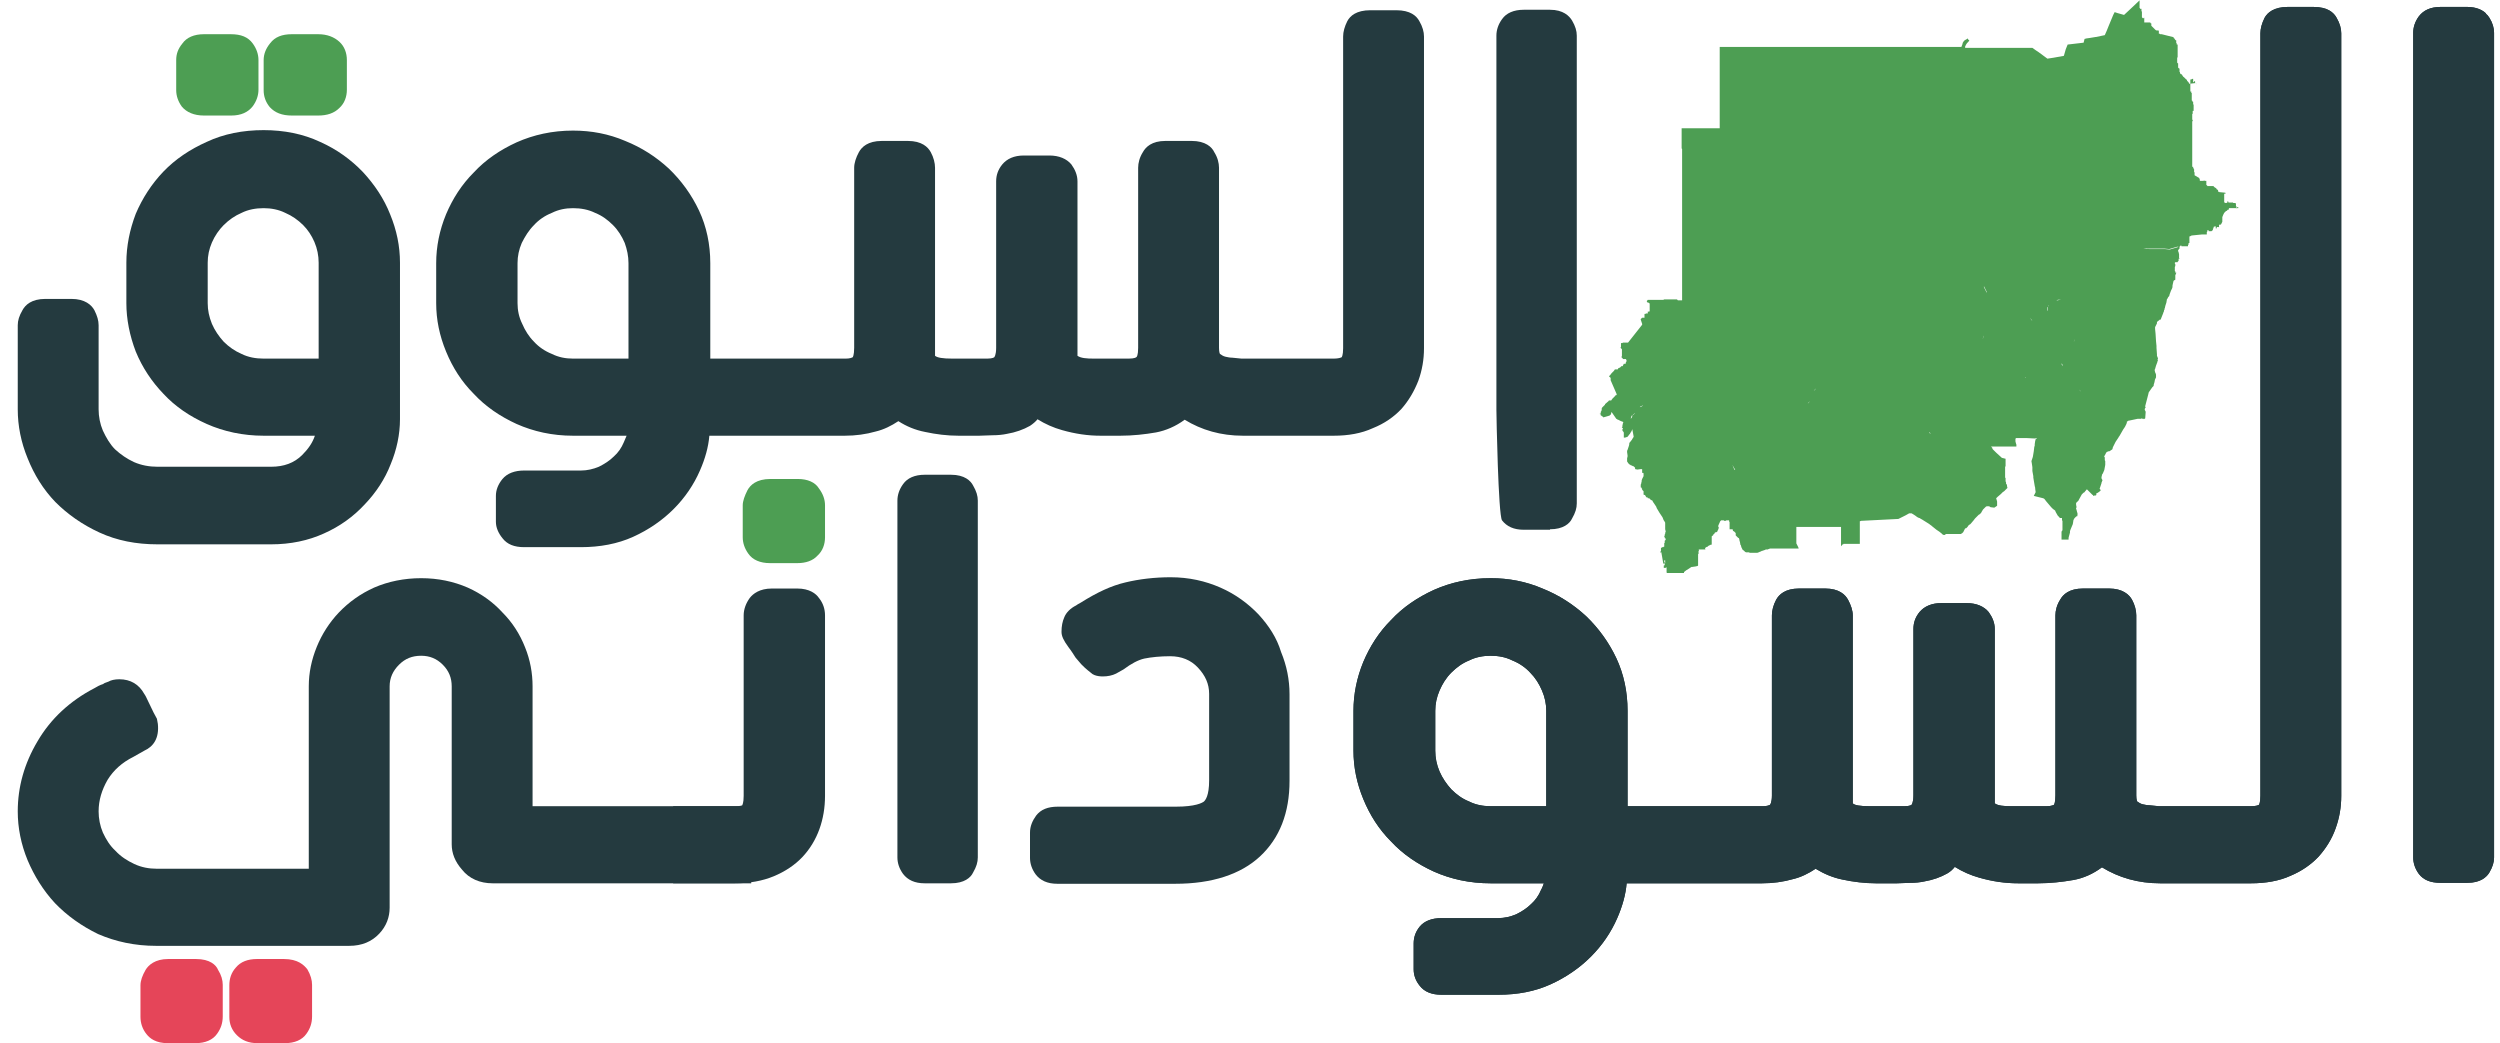
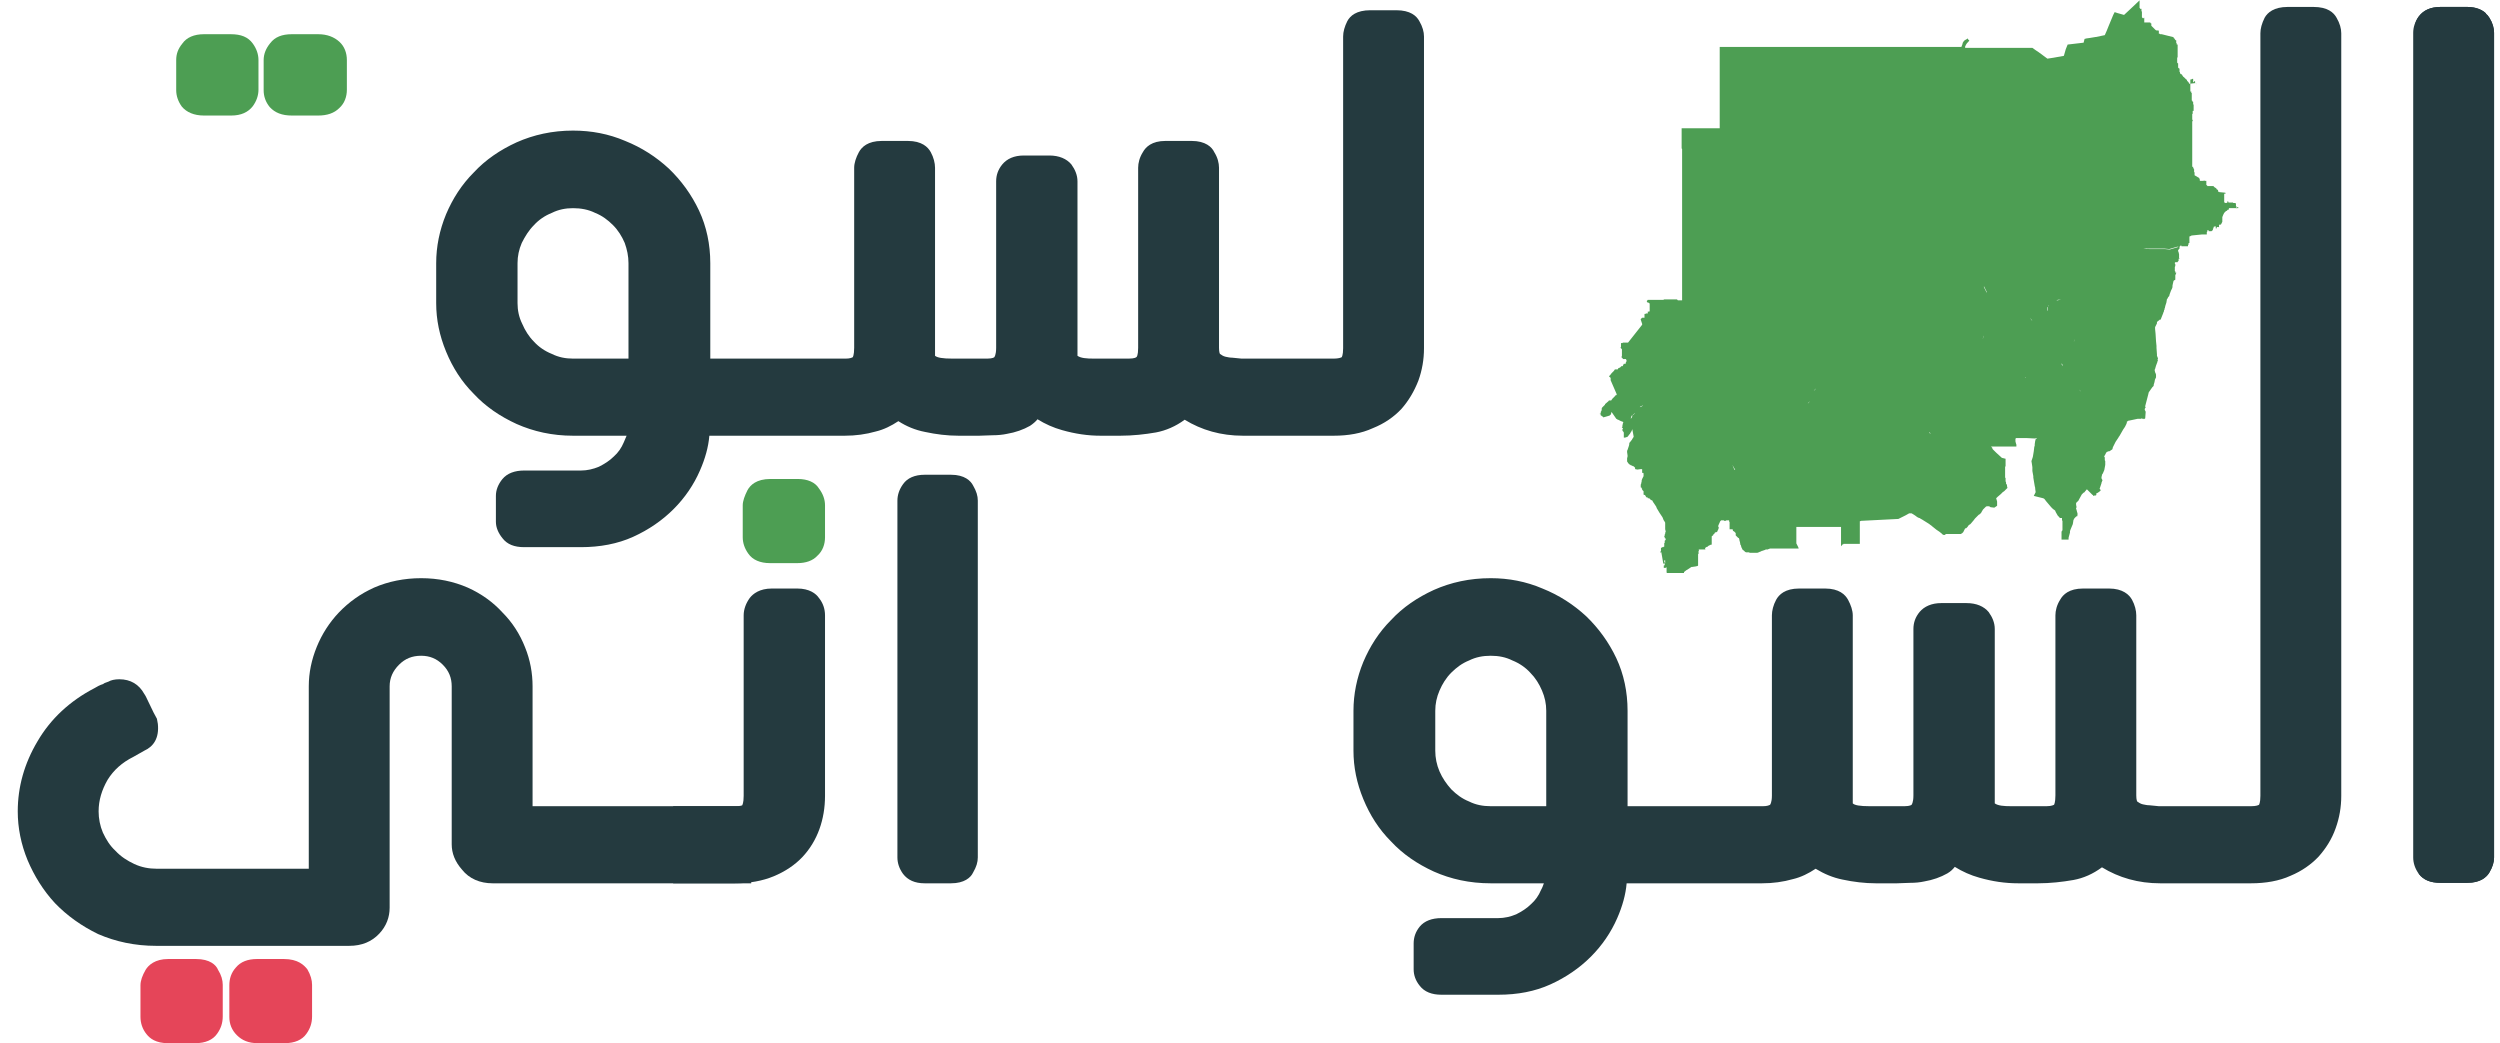
<svg xmlns="http://www.w3.org/2000/svg" width="139" height="58" viewBox="0 0 139 58" fill="none">
-   <path d="M21.691 11.914C21.351 11.051 20.828 10.267 20.174 9.561C19.521 8.882 18.737 8.307 17.796 7.888C16.855 7.444 15.783 7.235 14.659 7.235C13.509 7.235 12.437 7.444 11.496 7.888C10.555 8.307 9.744 8.856 9.091 9.535C8.437 10.215 7.914 11.025 7.548 11.888C7.209 12.777 7.026 13.692 7.026 14.607V16.855C7.026 17.743 7.209 18.658 7.548 19.547C7.914 20.436 8.437 21.22 9.091 21.9C9.744 22.605 10.555 23.154 11.496 23.573C12.437 23.991 13.509 24.226 14.659 24.226H17.508C17.377 24.618 17.142 24.958 16.802 25.298C16.358 25.742 15.783 25.951 15.077 25.951H8.751C8.307 25.951 7.862 25.873 7.444 25.69C7.052 25.507 6.712 25.272 6.398 24.984C6.111 24.697 5.902 24.331 5.719 23.939C5.562 23.573 5.483 23.154 5.483 22.762V18.083C5.483 17.822 5.405 17.56 5.248 17.247C5.091 16.959 4.725 16.619 3.967 16.619H2.529C1.745 16.619 1.405 16.959 1.249 17.247C1.066 17.56 0.987 17.822 0.987 18.083V22.762C0.987 23.677 1.17 24.592 1.536 25.481C1.902 26.396 2.399 27.206 3.078 27.912C3.758 28.592 4.568 29.167 5.536 29.611C6.503 30.056 7.575 30.265 8.751 30.265H15.077C16.149 30.265 17.142 30.056 18.005 29.663C18.893 29.271 19.652 28.722 20.279 28.043C20.906 27.389 21.403 26.631 21.717 25.821C22.057 25.011 22.239 24.148 22.239 23.311V14.607C22.239 13.692 22.057 12.803 21.691 11.914ZM17.717 19.939H14.659C14.214 19.939 13.796 19.861 13.43 19.678C13.064 19.521 12.724 19.286 12.437 18.998C12.175 18.711 11.94 18.371 11.783 18.005C11.626 17.613 11.548 17.247 11.548 16.855V14.607C11.548 14.214 11.626 13.848 11.783 13.482C11.94 13.117 12.175 12.777 12.437 12.515C12.724 12.228 13.064 11.992 13.43 11.836C13.796 11.653 14.214 11.574 14.659 11.574C15.077 11.574 15.495 11.653 15.861 11.836C16.227 11.992 16.567 12.228 16.855 12.515C17.116 12.777 17.325 13.09 17.482 13.456C17.639 13.822 17.717 14.214 17.717 14.607V19.939Z" fill="#243A3F" />
  <path d="M11.339 6.424H12.855C13.404 6.424 13.796 6.241 14.058 5.902C14.267 5.614 14.371 5.3 14.371 4.987V3.34C14.371 3.026 14.267 2.712 14.058 2.425C13.796 2.059 13.404 1.902 12.829 1.902H11.339C10.79 1.902 10.372 2.085 10.136 2.425C9.901 2.712 9.797 3 9.797 3.34V5.013C9.797 5.327 9.901 5.64 10.11 5.928C10.372 6.241 10.79 6.424 11.339 6.424Z" fill="#4D9E53" />
  <path d="M16.227 6.424H17.691C18.188 6.424 18.58 6.294 18.867 6.006C19.155 5.745 19.286 5.379 19.286 4.987V3.34C19.286 2.948 19.155 2.582 18.867 2.32C18.58 2.059 18.188 1.902 17.691 1.902H16.227C15.678 1.902 15.286 2.059 15.025 2.399C14.789 2.686 14.659 3 14.659 3.34V5.013C14.659 5.353 14.763 5.666 14.998 5.954C15.286 6.268 15.678 6.424 16.227 6.424Z" fill="#4D9E53" />
  <path d="M78.913 1.17C78.756 0.883 78.416 0.569 77.632 0.569H76.194C75.41 0.569 75.07 0.883 74.913 1.17C74.756 1.484 74.678 1.771 74.678 2.033V19.364C74.678 19.756 74.599 19.861 74.599 19.861C74.547 19.887 74.416 19.939 74.155 19.939H69.031L68.509 19.887C68.378 19.887 68.273 19.861 68.143 19.835C68.012 19.808 67.907 19.73 67.829 19.678C67.829 19.678 67.777 19.599 67.777 19.338V9.326C67.777 9.065 67.698 8.751 67.515 8.463C67.385 8.176 67.019 7.836 66.26 7.836H64.797C64.038 7.836 63.699 8.176 63.542 8.463C63.359 8.751 63.281 9.065 63.281 9.326V19.338C63.281 19.756 63.202 19.861 63.176 19.861C63.176 19.861 63.097 19.939 62.758 19.939H60.823C60.405 19.939 60.091 19.913 59.908 19.782V10.084C59.908 9.744 59.778 9.431 59.569 9.143C59.307 8.829 58.889 8.646 58.34 8.646H56.928C56.379 8.646 55.987 8.829 55.726 9.143C55.49 9.431 55.386 9.744 55.386 10.084V19.338C55.386 19.756 55.281 19.861 55.281 19.861C55.281 19.861 55.203 19.939 54.889 19.939H52.955C52.406 19.939 52.118 19.887 51.988 19.782V9.326C51.988 9.065 51.909 8.751 51.752 8.463C51.596 8.176 51.256 7.836 50.471 7.836H49.034C48.25 7.836 47.91 8.176 47.753 8.463C47.596 8.751 47.492 9.065 47.492 9.326V19.338C47.492 19.756 47.413 19.861 47.413 19.861C47.361 19.887 47.256 19.939 47.021 19.939H39.492V14.633C39.492 13.587 39.283 12.594 38.865 11.705C38.447 10.816 37.872 10.032 37.192 9.378C36.486 8.725 35.676 8.202 34.761 7.836C33.846 7.444 32.879 7.261 31.859 7.261C30.709 7.261 29.664 7.496 28.723 7.914C27.808 8.333 26.997 8.882 26.344 9.587C25.664 10.267 25.167 11.051 24.801 11.914C24.435 12.803 24.252 13.718 24.252 14.633V16.855C24.252 17.77 24.435 18.658 24.801 19.547C25.167 20.436 25.664 21.22 26.344 21.9C26.997 22.605 27.808 23.154 28.723 23.573C29.664 23.991 30.709 24.226 31.859 24.226H34.839C34.787 24.357 34.735 24.462 34.683 24.592C34.552 24.906 34.369 25.167 34.134 25.376C33.898 25.612 33.611 25.795 33.297 25.951C32.983 26.082 32.644 26.161 32.304 26.161H29.141C28.618 26.161 28.2 26.317 27.938 26.631C27.703 26.919 27.572 27.232 27.572 27.572V29.01C27.572 29.324 27.703 29.637 27.938 29.925C28.2 30.265 28.592 30.422 29.141 30.422H32.304C33.349 30.422 34.343 30.239 35.205 29.846C36.068 29.454 36.826 28.932 37.453 28.304C38.081 27.677 38.578 26.945 38.917 26.161C39.205 25.507 39.388 24.854 39.44 24.226H46.969C47.57 24.226 48.145 24.148 48.694 23.991C49.138 23.886 49.557 23.677 49.949 23.416C50.393 23.703 50.89 23.913 51.439 24.017C52.04 24.148 52.667 24.226 53.295 24.226H54.445C54.68 24.226 54.942 24.2 55.203 24.2C55.464 24.2 55.752 24.174 55.987 24.122C56.458 24.043 56.902 23.886 57.268 23.677C57.425 23.573 57.582 23.442 57.686 23.311C58.105 23.573 58.575 23.782 59.046 23.913C59.778 24.122 60.483 24.226 61.189 24.226H62.287C62.993 24.226 63.673 24.148 64.274 24.043C64.823 23.939 65.372 23.703 65.868 23.337C66.809 23.913 67.881 24.226 69.11 24.226H74.155C74.965 24.226 75.697 24.096 76.325 23.808C76.978 23.547 77.501 23.181 77.919 22.736C78.311 22.292 78.625 21.769 78.86 21.168C79.069 20.593 79.174 19.991 79.174 19.364V2.033C79.174 1.771 79.096 1.484 78.913 1.17ZM34.944 19.939H31.859C31.441 19.939 31.049 19.861 30.683 19.678C30.291 19.521 29.951 19.286 29.69 18.998C29.402 18.711 29.193 18.371 29.036 18.005C28.853 17.639 28.775 17.247 28.775 16.855V14.633C28.775 14.241 28.853 13.874 29.01 13.509C29.193 13.143 29.402 12.803 29.69 12.515C29.951 12.228 30.291 11.992 30.683 11.836C31.049 11.653 31.441 11.574 31.859 11.574C32.304 11.574 32.722 11.653 33.088 11.836C33.48 11.992 33.794 12.228 34.081 12.515C34.369 12.803 34.578 13.143 34.735 13.509C34.866 13.874 34.944 14.241 34.944 14.633V19.939Z" fill="#243A3F" />
-   <path d="M86.18 29.428C86.911 29.428 87.277 29.115 87.408 28.827C87.591 28.513 87.669 28.252 87.669 27.991V1.981C87.669 1.719 87.591 1.458 87.408 1.144C87.251 0.883 86.911 0.543 86.18 0.543H84.716C84.167 0.543 83.748 0.726 83.513 1.066C83.304 1.353 83.2 1.667 83.2 1.981V22.788C83.2 23.102 83.304 28.644 83.513 28.932C83.775 29.271 84.167 29.454 84.716 29.454H86.18V29.428Z" fill="#243A3F" />
  <path d="M15.783 53.321H14.293C13.77 53.321 13.378 53.478 13.117 53.791C12.855 54.079 12.751 54.419 12.751 54.785V56.536C12.751 56.928 12.881 57.268 13.169 57.556C13.456 57.843 13.822 58 14.319 58H15.835C16.384 58 16.802 57.817 17.038 57.477C17.247 57.19 17.351 56.876 17.351 56.51V54.759C17.351 54.497 17.273 54.21 17.09 53.896C16.907 53.661 16.567 53.321 15.783 53.321Z" fill="#E54559" />
  <path d="M10.895 53.321H9.352C8.62 53.321 8.254 53.661 8.097 53.922C7.915 54.236 7.81 54.523 7.81 54.785V56.536C7.81 56.876 7.915 57.216 8.15 57.503C8.333 57.739 8.673 58 9.326 58H10.868C11.417 58 11.836 57.817 12.071 57.477C12.28 57.19 12.385 56.876 12.385 56.51V54.759C12.385 54.497 12.306 54.21 12.123 53.922C12.019 53.661 11.679 53.321 10.895 53.321Z" fill="#E54559" />
  <path d="M29.611 44.825H41.767V49.112H27.389C26.683 49.112 26.082 48.851 25.69 48.354C25.298 47.91 25.115 47.439 25.115 46.943V38.159C25.115 37.689 24.958 37.297 24.618 36.957C24.279 36.617 23.886 36.46 23.416 36.46C22.919 36.46 22.527 36.617 22.187 36.957C21.847 37.297 21.664 37.689 21.664 38.159V50.471C21.664 50.994 21.482 51.491 21.089 51.909C20.671 52.354 20.122 52.589 19.416 52.589H8.673C7.496 52.589 6.424 52.354 5.457 51.935C4.542 51.491 3.732 50.916 3.052 50.21C2.399 49.504 1.902 48.694 1.536 47.831C1.17 46.943 0.987 46.028 0.987 45.113C0.987 43.753 1.353 42.446 2.085 41.218C2.817 39.963 3.889 38.97 5.248 38.264C5.379 38.185 5.562 38.081 5.745 38.029C5.745 38.002 5.875 37.95 6.032 37.898C6.163 37.819 6.372 37.767 6.634 37.767C7.261 37.767 7.731 38.055 8.019 38.578C8.019 38.578 8.097 38.682 8.176 38.865L8.542 39.623L8.725 39.963L8.777 40.251C8.856 41.035 8.542 41.505 8.019 41.74L7.418 42.08C6.79 42.394 6.32 42.812 5.98 43.361C5.666 43.91 5.483 44.485 5.483 45.113C5.483 45.505 5.562 45.923 5.719 46.289C5.902 46.681 6.111 47.021 6.424 47.309C6.712 47.622 7.078 47.857 7.47 48.04C7.862 48.223 8.28 48.302 8.725 48.302H17.168V38.159C17.168 37.401 17.325 36.669 17.613 35.963C17.9 35.258 18.318 34.604 18.841 34.055C19.39 33.48 20.044 33.01 20.802 32.67C21.586 32.33 22.475 32.147 23.416 32.147C24.357 32.147 25.22 32.33 26.004 32.67C26.762 33.01 27.415 33.48 27.938 34.055C28.487 34.604 28.905 35.258 29.193 35.989C29.48 36.695 29.611 37.427 29.611 38.159V44.825Z" fill="#243A3F" />
  <path d="M45.871 34.212V44.25C45.871 44.904 45.766 45.531 45.557 46.106C45.348 46.681 45.034 47.204 44.616 47.648C44.198 48.093 43.649 48.459 43.021 48.72C42.394 48.981 41.662 49.112 40.852 49.112H37.427V44.825H40.904C41.191 44.825 41.27 44.773 41.27 44.773C41.27 44.747 41.348 44.668 41.348 44.25V34.212C41.348 33.872 41.479 33.532 41.688 33.245C41.871 33.01 42.237 32.722 42.917 32.722H44.328C45.008 32.722 45.374 33.01 45.531 33.245C45.766 33.532 45.871 33.872 45.871 34.212Z" fill="#243A3F" />
  <path d="M44.355 26.631H42.839C42.054 26.631 41.715 26.971 41.558 27.259C41.401 27.572 41.296 27.86 41.296 28.095V29.873C41.296 30.186 41.401 30.5 41.61 30.788C41.845 31.127 42.264 31.31 42.812 31.31H44.329C44.799 31.31 45.191 31.18 45.453 30.892C45.74 30.631 45.871 30.265 45.871 29.873V28.095C45.871 27.781 45.766 27.468 45.531 27.154C45.322 26.814 44.904 26.631 44.355 26.631Z" fill="#4D9E53" />
  <path d="M52.876 26.396H51.412C50.863 26.396 50.445 26.579 50.21 26.919C50.001 27.206 49.896 27.52 49.896 27.834V47.674C49.896 47.988 50.001 48.302 50.21 48.589C50.471 48.929 50.863 49.112 51.412 49.112H52.876C53.608 49.112 53.974 48.798 54.105 48.511C54.288 48.197 54.366 47.936 54.366 47.674V27.834C54.366 27.572 54.288 27.311 54.105 26.997C53.974 26.736 53.634 26.396 52.876 26.396Z" fill="#243A3F" />
-   <path d="M69.972 34.16C69.397 33.559 68.692 33.036 67.855 32.67C67.019 32.304 66.104 32.095 65.084 32.095C64.195 32.095 63.333 32.199 62.575 32.382C61.79 32.565 61.006 32.931 60.091 33.506C59.987 33.559 59.856 33.637 59.83 33.663C59.516 33.82 59.281 34.055 59.176 34.316C59.072 34.552 59.02 34.813 59.02 35.127C59.02 35.362 59.124 35.597 59.412 35.989C59.595 36.225 59.699 36.408 59.804 36.565L60.117 36.931C60.248 37.061 60.379 37.192 60.483 37.27L60.745 37.48L60.849 37.532C60.98 37.584 61.137 37.61 61.32 37.61C61.581 37.61 61.843 37.558 62.052 37.453L62.47 37.218C62.888 36.904 63.28 36.695 63.62 36.617C64.012 36.538 64.509 36.486 65.058 36.486C65.685 36.486 66.208 36.695 66.6 37.114C67.019 37.558 67.228 38.029 67.228 38.578V43.387C67.228 44.25 67.019 44.485 66.94 44.564C66.835 44.642 66.47 44.851 65.372 44.851H58.81C58.261 44.851 57.869 45.008 57.608 45.348C57.399 45.635 57.268 45.949 57.268 46.289V47.701C57.268 48.014 57.373 48.328 57.582 48.615C57.843 48.955 58.235 49.138 58.784 49.138H65.346C67.385 49.138 68.979 48.615 70.051 47.622C71.149 46.603 71.698 45.191 71.698 43.413V38.604C71.698 37.793 71.541 37.009 71.227 36.251C70.992 35.467 70.547 34.787 69.972 34.16Z" fill="#243A3F" />
-   <path d="M129.913 0.987C129.756 0.7 129.416 0.386 128.632 0.386H127.194C126.436 0.386 126.07 0.7 125.914 0.987C125.757 1.301 125.678 1.588 125.678 1.85V44.25C125.678 44.642 125.6 44.747 125.6 44.747C125.548 44.773 125.443 44.825 125.155 44.825H120.032L119.509 44.773C119.378 44.773 119.274 44.747 119.143 44.721C119.012 44.694 118.908 44.616 118.829 44.564C118.829 44.564 118.777 44.485 118.777 44.224V34.212C118.777 33.951 118.699 33.637 118.542 33.349C118.385 33.062 118.019 32.722 117.261 32.722H115.823C115.039 32.722 114.699 33.062 114.542 33.349C114.359 33.637 114.281 33.951 114.281 34.212V44.224C114.281 44.642 114.203 44.747 114.203 44.747C114.176 44.747 114.098 44.825 113.784 44.825H111.824C111.405 44.825 111.092 44.799 110.909 44.668V34.97C110.909 34.63 110.778 34.317 110.569 34.029C110.308 33.715 109.889 33.532 109.34 33.532H107.929C107.406 33.532 106.988 33.715 106.726 34.029C106.491 34.317 106.386 34.63 106.386 34.97V44.224C106.386 44.642 106.282 44.747 106.282 44.747C106.282 44.747 106.203 44.825 105.89 44.825H103.955C103.406 44.825 103.119 44.773 103.014 44.668V34.212C103.014 33.951 102.91 33.637 102.753 33.349C102.596 33.062 102.256 32.722 101.472 32.722H100.034C99.25 32.722 98.91 33.062 98.753 33.349C98.597 33.637 98.518 33.951 98.518 34.212V44.224C98.518 44.642 98.414 44.747 98.414 44.747C98.361 44.773 98.257 44.825 98.021 44.825H90.493V39.519C90.493 38.473 90.284 37.48 89.866 36.591C89.447 35.702 88.872 34.918 88.193 34.264C87.487 33.611 86.676 33.088 85.761 32.722C84.847 32.33 83.879 32.147 82.886 32.147C81.71 32.147 80.664 32.382 79.723 32.8C78.808 33.219 77.998 33.768 77.344 34.473C76.665 35.153 76.168 35.937 75.802 36.8C75.436 37.689 75.253 38.604 75.253 39.519V41.74C75.253 42.655 75.436 43.544 75.802 44.433C76.168 45.322 76.665 46.106 77.344 46.786C77.998 47.492 78.808 48.04 79.723 48.459C80.664 48.877 81.71 49.112 82.886 49.112H85.84C85.788 49.243 85.761 49.347 85.683 49.478C85.552 49.792 85.369 50.053 85.134 50.262C84.899 50.498 84.611 50.681 84.298 50.837C83.984 50.968 83.644 51.047 83.304 51.047H80.141C79.618 51.047 79.2 51.203 78.939 51.517C78.704 51.805 78.599 52.118 78.599 52.458V53.896C78.599 54.21 78.704 54.523 78.939 54.811C79.2 55.151 79.618 55.307 80.141 55.307H83.304C84.376 55.307 85.343 55.124 86.206 54.732C87.069 54.34 87.827 53.818 88.454 53.19C89.081 52.563 89.578 51.831 89.918 51.047C90.205 50.393 90.388 49.739 90.441 49.112H97.969C98.57 49.112 99.145 49.034 99.694 48.877C100.139 48.772 100.557 48.563 100.949 48.302C101.42 48.589 101.916 48.798 102.439 48.903C103.04 49.034 103.694 49.112 104.295 49.112H105.472C105.707 49.112 105.942 49.086 106.203 49.086C106.491 49.086 106.752 49.06 106.988 49.008C107.458 48.929 107.903 48.772 108.269 48.563C108.452 48.459 108.582 48.328 108.687 48.197C109.105 48.459 109.576 48.668 110.046 48.798C110.778 49.008 111.484 49.112 112.216 49.112H113.314C113.993 49.112 114.673 49.034 115.274 48.929C115.849 48.825 116.372 48.589 116.869 48.223C117.81 48.798 118.882 49.112 120.11 49.112H125.155C125.966 49.112 126.724 48.981 127.351 48.694C127.979 48.432 128.501 48.066 128.92 47.622C129.312 47.178 129.652 46.655 129.861 46.054C130.07 45.479 130.174 44.877 130.174 44.25V1.85C130.174 1.588 130.096 1.301 129.913 0.987ZM85.971 44.825H82.886C82.442 44.825 82.049 44.747 81.683 44.564C81.291 44.407 80.978 44.172 80.69 43.884C80.429 43.596 80.194 43.257 80.037 42.891C79.88 42.525 79.801 42.133 79.801 41.74V39.519C79.801 39.126 79.88 38.761 80.037 38.395C80.194 38.029 80.403 37.689 80.69 37.401C80.978 37.114 81.291 36.878 81.683 36.721C82.049 36.538 82.442 36.46 82.886 36.46C83.33 36.46 83.722 36.538 84.088 36.721C84.481 36.878 84.82 37.114 85.082 37.401C85.369 37.689 85.579 38.029 85.735 38.395C85.892 38.761 85.971 39.126 85.971 39.519V44.825Z" fill="#243A3F" />
  <path d="M129.913 0.987C129.756 0.7 129.416 0.386 128.632 0.386H127.194C126.436 0.386 126.07 0.7 125.914 0.987C125.757 1.301 125.678 1.588 125.678 1.85V44.25C125.678 44.642 125.6 44.747 125.6 44.747C125.548 44.773 125.443 44.825 125.155 44.825H120.032L119.509 44.773C119.378 44.773 119.274 44.747 119.143 44.721C119.012 44.694 118.908 44.616 118.829 44.564C118.829 44.564 118.777 44.485 118.777 44.224V34.212C118.777 33.951 118.699 33.637 118.542 33.349C118.385 33.062 118.019 32.722 117.261 32.722H115.823C115.039 32.722 114.699 33.062 114.542 33.349C114.359 33.637 114.281 33.951 114.281 34.212V44.224C114.281 44.642 114.203 44.747 114.203 44.747C114.176 44.747 114.098 44.825 113.784 44.825H111.824C111.405 44.825 111.092 44.799 110.909 44.668V34.97C110.909 34.63 110.778 34.317 110.569 34.029C110.308 33.715 109.889 33.532 109.34 33.532H107.929C107.406 33.532 106.988 33.715 106.726 34.029C106.491 34.317 106.386 34.63 106.386 34.97V44.224C106.386 44.642 106.282 44.747 106.282 44.747C106.282 44.747 106.203 44.825 105.89 44.825H103.955C103.406 44.825 103.119 44.773 103.014 44.668V34.212C103.014 33.951 102.91 33.637 102.753 33.349C102.596 33.062 102.256 32.722 101.472 32.722H100.034C99.25 32.722 98.91 33.062 98.753 33.349C98.597 33.637 98.518 33.951 98.518 34.212V44.224C98.518 44.642 98.414 44.747 98.414 44.747C98.361 44.773 98.257 44.825 98.021 44.825H90.493V39.519C90.493 38.473 90.284 37.48 89.866 36.591C89.447 35.702 88.872 34.918 88.193 34.264C87.487 33.611 86.676 33.088 85.761 32.722C84.847 32.33 83.879 32.147 82.886 32.147C81.71 32.147 80.664 32.382 79.723 32.8C78.808 33.219 77.998 33.768 77.344 34.473C76.665 35.153 76.168 35.937 75.802 36.8C75.436 37.689 75.253 38.604 75.253 39.519V41.74C75.253 42.655 75.436 43.544 75.802 44.433C76.168 45.322 76.665 46.106 77.344 46.786C77.998 47.492 78.808 48.04 79.723 48.459C80.664 48.877 81.71 49.112 82.886 49.112H85.84C85.788 49.243 85.761 49.347 85.683 49.478C85.552 49.792 85.369 50.053 85.134 50.262C84.899 50.498 84.611 50.681 84.298 50.837C83.984 50.968 83.644 51.047 83.304 51.047H80.141C79.618 51.047 79.2 51.203 78.939 51.517C78.704 51.805 78.599 52.118 78.599 52.458V53.896C78.599 54.21 78.704 54.523 78.939 54.811C79.2 55.151 79.618 55.307 80.141 55.307H83.304C84.376 55.307 85.343 55.124 86.206 54.732C87.069 54.34 87.827 53.818 88.454 53.19C89.081 52.563 89.578 51.831 89.918 51.047C90.205 50.393 90.388 49.739 90.441 49.112H97.969C98.57 49.112 99.145 49.034 99.694 48.877C100.139 48.772 100.557 48.563 100.949 48.302C101.42 48.589 101.916 48.798 102.439 48.903C103.04 49.034 103.694 49.112 104.295 49.112H105.472C105.707 49.112 105.942 49.086 106.203 49.086C106.491 49.086 106.752 49.06 106.988 49.008C107.458 48.929 107.903 48.772 108.269 48.563C108.452 48.459 108.582 48.328 108.687 48.197C109.105 48.459 109.576 48.668 110.046 48.798C110.778 49.008 111.484 49.112 112.216 49.112H113.314C113.993 49.112 114.673 49.034 115.274 48.929C115.849 48.825 116.372 48.589 116.869 48.223C117.81 48.798 118.882 49.112 120.11 49.112H125.155C125.966 49.112 126.724 48.981 127.351 48.694C127.979 48.432 128.501 48.066 128.92 47.622C129.312 47.178 129.652 46.655 129.861 46.054C130.07 45.479 130.174 44.877 130.174 44.25V1.85C130.174 1.588 130.096 1.301 129.913 0.987ZM85.971 44.825H82.886C82.442 44.825 82.049 44.747 81.683 44.564C81.291 44.407 80.978 44.172 80.69 43.884C80.429 43.596 80.194 43.257 80.037 42.891C79.88 42.525 79.801 42.133 79.801 41.74V39.519C79.801 39.126 79.88 38.761 80.037 38.395C80.194 38.029 80.403 37.689 80.69 37.401C80.978 37.114 81.291 36.878 81.683 36.721C82.049 36.538 82.442 36.46 82.886 36.46C83.33 36.46 83.722 36.538 84.088 36.721C84.481 36.878 84.82 37.114 85.082 37.401C85.369 37.689 85.579 38.029 85.735 38.395C85.892 38.761 85.971 39.126 85.971 39.519V44.825Z" fill="#243A3F" />
  <path d="M138.67 1.824V47.674C138.67 47.936 138.592 48.197 138.409 48.511C138.252 48.772 137.912 49.086 137.18 49.086H135.69C135.141 49.086 134.749 48.929 134.488 48.589C134.278 48.302 134.174 47.988 134.174 47.674V1.824C134.174 1.51 134.278 1.196 134.488 0.909C134.749 0.569 135.141 0.386 135.69 0.386H137.18C137.703 0.386 138.043 0.569 138.226 0.752V0.778C138.304 0.83 138.356 0.909 138.409 0.987C138.592 1.275 138.67 1.562 138.67 1.824Z" fill="#243A3F" />
-   <path d="M138.67 1.824V47.674C138.67 47.936 138.592 48.197 138.409 48.511C138.252 48.772 137.912 49.086 137.18 49.086H135.69C135.141 49.086 134.749 48.929 134.488 48.589C134.278 48.302 134.174 47.988 134.174 47.674V1.824C134.174 1.51 134.278 1.196 134.488 0.909C134.749 0.569 135.141 0.386 135.69 0.386H137.18C137.703 0.386 138.043 0.569 138.226 0.752V0.778C138.304 0.83 138.356 0.909 138.409 0.987C138.592 1.275 138.67 1.562 138.67 1.824Z" fill="#243A3F" />
+   <path d="M138.67 1.824V47.674C138.67 47.936 138.592 48.197 138.409 48.511C138.252 48.772 137.912 49.086 137.18 49.086H135.69C135.141 49.086 134.749 48.929 134.488 48.589V1.824C134.174 1.51 134.278 1.196 134.488 0.909C134.749 0.569 135.141 0.386 135.69 0.386H137.18C137.703 0.386 138.043 0.569 138.226 0.752V0.778C138.304 0.83 138.356 0.909 138.409 0.987C138.592 1.275 138.67 1.562 138.67 1.824Z" fill="#243A3F" />
  <path d="M124.476 11.574H124.45V11.522H124.371V11.548V11.574L124.345 11.6V11.47H124.319V11.496V11.522V11.339V11.313H124.293V11.287H124.267H124.24H124.214H124.188H124.162V11.261H124.188H123.848H123.874H123.901V11.234V11.208H123.874H123.848H123.822V11.234H123.848V11.261H123.822L123.796 11.287H123.77H123.744H123.718V11.261H123.691H123.665V11.234V11.208V11.182V11.156V11.13V10.842V10.816V10.79L123.691 10.764H123.718H123.744V10.738L123.718 10.711H123.691L123.43 10.685H123.404L123.378 10.659H123.352H123.326V10.607V10.581L123.299 10.555L123.273 10.529H123.247V10.502L123.221 10.476L123.195 10.45L123.143 10.424L123.116 10.398L123.09 10.372L123.064 10.346H123.038H123.012H122.986H122.96H122.933H122.907H122.881H122.855H122.829H122.803H122.777H122.75H122.724V10.319L122.698 10.293H122.672V10.11V10.084V10.058H122.646H122.62H122.594H122.567V10.032H122.541L122.515 10.058H122.489H122.463H122.437H122.411H122.384H122.358H122.332L122.306 10.032V10.006V9.98V9.953L122.28 9.927V9.901L122.018 9.744V9.718V9.692V9.666V9.64V9.614V9.587L121.992 9.561V9.535V9.483V9.457V9.431V9.405H121.966V9.378V9.352L121.94 9.326V9.3V9.274H121.914H121.888V9.065V9.039V9.012V8.986V8.96V8.934V8.882V8.751V8.725V8.699V8.673V8.646V8.62V8.463V8.411V8.385V8.359V8.333V8.28V8.254V8.228V8.202V8.176V8.15V8.124V8.019V7.993V7.967V7.836V7.758V7.731V7.705V7.679V7.653V7.627V7.601V7.575V7.549V7.522V7.496V7.47V7.444V6.921V6.895V6.869V6.843V6.79V6.764V6.738H121.914V6.712V6.686V6.66H121.888V6.634V6.607V6.581V6.555V6.529V6.503V6.477V6.451V6.398V6.372V6.346L121.914 6.32V6.294V6.241V6.215V6.189V6.137V6.163H121.94H121.966V6.137V6.032V6.006V5.954V5.928V5.902V5.876V5.849V5.823L121.94 5.797V5.771V5.719V5.693V5.666L121.914 5.64H121.888V5.614V5.588H121.862V5.562V5.327V5.353V5.3V5.274V5.248V5.222V5.196V5.17H121.836V5.144V5.117V5.091H121.809H121.783V4.516V4.49V4.464V4.438L121.809 4.412H121.836H121.862L121.888 4.386H121.914H121.94V4.412V4.438V4.464V4.49V4.516V4.542V4.568H121.966H121.992V4.542V4.516H122.018H122.045V4.542V4.568V4.595L122.071 4.621L122.097 4.647V4.673H122.123L122.097 4.647L122.071 4.621H122.045L121.6 4.673L121.574 4.647V4.673V4.699V4.725V4.751V4.778V4.804H121.6H121.626H121.653V4.778L121.679 4.804L121.705 4.778V4.751L121.731 4.725V4.673L121.705 4.621L121.679 4.568L121.653 4.542L121.626 4.516L121.6 4.49V4.464L121.574 4.438V4.412H121.548L121.522 4.386L121.496 4.359L121.47 4.333L121.443 4.307L121.417 4.281H121.391V4.255L121.365 4.229L121.339 4.203V4.176L121.313 4.15L121.287 4.124H121.26L121.234 4.098L121.208 4.072V4.046V4.02L121.182 3.993V3.967V3.941V3.915V3.889V3.863V3.837V3.81H121.156L121.13 3.784L121.104 3.758V3.732V3.706V3.601V3.575V3.549V3.523H121.077V3.497H121.051V3.471V3.444V3.418V3.392V3.34V3.314V3.288V3.261V3.235V3.209L121.077 3.183V3.157V3.131V2.686V2.66V2.634V2.608V2.53V2.503V2.477H121.051H121.025V2.451V2.425V2.399H120.999V2.373V2.294V2.268V2.242H120.973L120.947 2.216L120.921 2.19V2.164L120.894 2.137H120.868V2.111L120.842 2.085V2.059H120.816L120.189 1.902H120.163H120.136H120.11L120.084 1.876H120.058H120.032V1.85V1.824V1.798V1.771V1.745V1.719L120.006 1.693H119.98H119.953H119.927H119.901L119.849 1.667L119.666 1.484L119.64 1.458L119.614 1.432V1.405V1.379V1.353V1.327V1.301H119.587L119.561 1.275V1.249H119.535H119.509H119.483H119.457H119.431H119.404H119.378H119.352H119.326H119.3H119.274H119.248H119.221V0.987H119.195V1.013H119.169H119.143L119.117 0.987L119.091 0.961V0.752V0.726V0.7V0.647L119.065 0.621V0.595V0.569V0.543V0.517V0.491H119.038H119.012H118.986V0.464L118.96 0.438V0.412V0.386V0.36V0.334V0.308V0.151V0.125V0.098V0.072V0.046V0.02L118.49 0.464L118.097 0.83L117.731 0.726L117.575 0.674L117.496 0.83L117.235 1.458L117.13 1.719L117.026 1.954L116.895 1.981L116.529 2.059H116.503L116.189 2.111L116.006 2.137L115.902 2.164L115.875 2.268L115.849 2.373L114.961 2.477L114.908 2.608L114.856 2.739L114.751 3.105L114.176 3.209L113.836 3.261L113.34 2.895L113.183 2.791L113 2.66H112.974H112.765H112.556H112.346H112.137H111.928H111.719H111.667H111.484H111.405H109.994H109.889H109.445H109.314H109.262V2.582L109.288 2.53L109.314 2.477L109.366 2.399L109.445 2.32L109.497 2.242L109.445 2.216L109.419 2.164L109.393 2.137L109.366 2.164L109.288 2.216H109.262L109.183 2.294L109.131 2.373L109.105 2.477L109.053 2.608H109.027H108.922H108.896H108.817H108.608H108.425H108.216H108.007H107.798H107.589H107.38H107.171H106.961H106.752H106.543H106.334H106.125H105.916H105.707H105.498H105.288H105.079H104.87H104.661H104.504H104.295H104.086H103.877H103.668H103.459H103.249H103.04H102.831H102.622H102.413H102.204H101.995H101.786H101.576H101.367H101.158H100.949H100.74H100.583H100.374H100.165H99.956H99.747H99.537H99.328H99.119H98.91H98.701H98.492H98.283H98.074H97.865H97.655H97.446H97.237H97.028H96.819H96.61H96.401H96.192H95.982H95.773H95.616V3.157V3.784V4.412V5.039V5.666V6.059V6.268V6.895V7.026V7.13L100.897 7.156V7.784V7.81V7.758V7.13L95.616 7.104V7.13H95.407H95.094H94.832H94.571H94.283H94.048H93.865H93.525H93.499V7.418V7.705V7.993V8.254L93.525 8.28V14.973V15.051V16.018V16.07V16.123V16.201V16.332V16.541V16.567V16.645V16.698H93.499H93.473H93.447H93.421H93.368H93.342H93.29L93.264 16.672L93.238 16.645H93.212H93.133H93.107H93.081H93.002H92.976H92.95H92.898H92.846H92.819H92.741H92.715H92.689H92.662H92.636H92.61H92.584H92.558H92.532L92.48 16.672H92.453H92.427H92.401H92.375H92.349H92.218H92.192H92.166H92.14H92.114H92.087H92.061H92.035H92.009H91.957H91.931H91.904H91.878H91.852H91.826H91.8H91.774H91.695H91.669H91.643H91.617L91.591 16.698V16.724H91.565V16.75V16.776L91.591 16.802L91.617 16.828H91.643H91.669L91.695 16.855L91.722 16.881V16.907V16.933V16.959V16.985V17.011V17.038V17.064V17.09V17.116V17.142V17.168V17.194V17.221V17.247V17.273V17.299L91.695 17.325H91.669H91.643H91.617V17.351V17.377V17.404V17.43H91.591H91.565H91.538H91.512L91.486 17.456H91.46H91.434V17.482V17.508V17.534V17.56V17.587V17.613V17.639V17.665H91.408H91.382H91.356H91.329H91.303L91.277 17.691L91.251 17.717L91.225 17.743V17.77L91.251 17.848L91.303 18.005V18.031V18.057L90.519 19.05H90.388H90.362H90.336H90.31H90.284H90.258H90.231L90.205 19.076H90.127V19.103V19.286L90.101 19.338L90.127 19.364L90.153 19.39L90.179 19.416V19.469V19.547V19.599V19.652V19.678V19.704V19.73V19.756V19.782V19.808L90.153 19.835V19.861L90.179 19.887L90.205 19.913L90.231 19.939V19.965H90.258H90.284H90.31H90.336H90.362H90.388H90.414V19.991V20.018L90.441 20.044V20.07L90.388 20.174V20.201V20.227H90.31H90.284L90.258 20.279L90.231 20.331V20.357H90.153L90.075 20.436L89.996 20.462L89.97 20.488L89.944 20.54H89.918H89.865H89.839H89.813H89.787L89.735 20.619L89.709 20.645L89.683 20.671L89.604 20.75L89.526 20.854L89.499 20.88L89.473 20.906V20.933V20.959H89.499L89.526 20.985L89.552 21.011V21.037V21.063V21.089V21.116V21.142L89.892 21.926V21.952H89.865V21.978H89.839H89.813V22.004L89.63 22.187V22.213H89.604V22.24L89.578 22.266H89.552H89.526H89.499H89.473H89.447V22.292L89.264 22.449L89.238 22.475V22.501L89.081 22.658L89.055 22.71V22.736V22.762V22.788V22.815L89.029 22.841V22.867L89.003 22.893V22.945V22.971V22.998H88.977H88.951V23.024H88.977L89.003 23.05V23.076V23.102H89.029L89.055 23.128L89.081 23.154H89.107L89.133 23.181V23.207L89.238 23.181L89.421 23.128L89.499 23.102L89.578 23.024V22.919L89.63 22.945L89.865 23.285L89.918 23.311L89.944 23.337H89.97L90.127 23.416L90.205 23.442L90.258 23.468L90.231 23.547L90.205 23.677V23.703V23.73L90.179 23.756V23.782H90.205L90.231 23.808V23.834V23.86H90.205V23.886V23.913V23.939L90.231 23.965V23.991H90.258V24.017L90.284 24.043V24.069V24.096V24.122V24.148V24.2V24.226V24.252V24.279V24.305V24.331H90.31H90.362L90.414 24.305H90.441H90.467L90.493 24.279L90.519 24.252L90.597 24.148L90.624 24.122L90.65 24.069L90.702 23.991L90.728 23.939L90.754 23.86L90.833 24.279L90.806 24.331L90.754 24.409L90.728 24.462L90.702 24.488L90.624 24.592L90.597 24.618L90.571 24.645H90.597L90.571 24.775L90.545 24.854L90.493 25.011L90.467 25.063V25.141L90.493 25.324V25.376L90.467 25.481V25.507V25.586V25.638V25.664L90.493 25.69L90.519 25.742L90.545 25.769L90.571 25.795L90.597 25.821L90.65 25.847L90.676 25.873H90.702L90.754 25.899L90.806 25.925H90.833L90.885 25.978L90.911 26.004V26.082L91.042 26.108L91.225 26.082H91.303V26.187V26.265V26.291H91.329H91.356L91.382 26.317V26.344V26.422V26.448V26.474L91.303 26.631L91.277 26.71V26.736V26.762L91.251 26.866V26.893L91.225 26.945V26.971V26.997V27.023V27.049V27.076V27.102H91.251L91.277 27.128V27.154L91.303 27.18V27.206V27.232L91.329 27.259L91.356 27.285L91.382 27.311V27.337V27.363V27.389V27.415V27.442V27.468V27.494L91.408 27.52H91.434H91.46L91.538 27.651H91.565H91.591L91.617 27.677V27.703H91.643H91.669H91.695L91.722 27.729L91.748 27.755L91.774 27.781L91.8 27.808H91.826L91.878 27.834V27.86L91.904 27.886V27.912L91.931 27.938L91.983 28.017L92.035 28.095L92.087 28.174L92.114 28.252L92.27 28.513L92.427 28.749L92.453 28.801L92.48 28.879L92.506 28.932L92.558 29.01L92.584 29.062V29.115V29.167V29.245V29.324V29.376V29.428L92.61 29.533V29.559V29.585L92.584 29.611V29.637V29.663V29.69L92.558 29.716V29.742V29.768V29.794H92.532V29.82V29.846H92.558V29.873V29.899V29.925H92.584L92.61 29.951V29.977V30.003V30.029H92.584V30.056H92.558V30.082V30.108V30.134V30.16V30.186H92.532V30.212V30.239V30.265V30.291V30.317V30.343V30.369V30.395H92.506L92.48 30.422H92.453H92.427L92.401 30.448H92.375L92.349 30.474V30.5V30.526V30.552V30.578V30.605V30.631L92.323 30.683H92.297V30.709H92.323H92.349H92.375V30.735L92.48 31.337H92.506H92.532H92.558V31.31V31.284V31.258L92.532 31.232V31.206V31.18V31.154H92.558H92.584V31.18V31.206V31.232V31.258V31.284V31.31L92.558 31.337V31.363V31.389V31.415L92.532 31.441H92.506V31.467V31.493V31.52V31.546V31.572H92.532H92.558H92.584H92.61L92.636 31.546H92.662V31.859V31.833L92.689 31.859H92.715H92.741H92.767H92.793H92.819H92.846H92.872H92.898H92.924H92.95H92.976H93.002H93.028H93.055H93.081H93.107H93.133H93.159H93.185H93.212H93.238H93.264H93.29H93.316H93.342H93.368H93.394H93.421H93.447H93.473H93.499H93.525H93.551H93.578H93.604H93.63V31.833V31.807L93.76 31.703L93.813 31.676L94.048 31.52H94.1L94.283 31.493L94.388 31.467L94.414 31.441V31.232V31.206V31.18V31.154V31.127V31.101V31.075V31.049V31.023V30.997V30.971V30.944V30.918V30.892V30.866V30.84V30.814L94.44 30.788V30.761V30.735V30.709V30.683V30.657V30.631L94.466 30.605V30.578L94.44 30.552H94.832L94.806 30.526V30.5V30.474L94.832 30.448L94.858 30.422H94.885L94.911 30.395H94.937H94.963V30.369L94.989 30.343H95.015L95.041 30.317H95.067L95.094 30.291H95.12H95.146L95.172 30.265V30.239V30.212V30.186V30.16V30.134V30.108V30.082V30.056V30.029V30.003V29.977V29.951V29.925V29.899V29.873V29.846V29.82L95.198 29.794H95.224V29.768H95.251V29.716H95.277L95.303 29.69L95.329 29.663V29.637L95.355 29.611H95.381V29.585H95.407H95.433H95.46V29.559H95.486V29.533L95.538 29.428L95.564 29.35V29.324L95.538 29.297V29.271V29.245V29.219L95.643 28.984L95.669 28.958L95.695 28.932H95.721H95.747H95.773H95.799H95.826H95.852V28.958H95.878H95.904H95.93H95.956L95.982 28.932H96.008H96.035H96.061H96.087H96.113H96.139V28.958V28.984L96.165 29.036V29.088V29.141V29.219V29.271V29.297V29.324V29.35V29.376V29.402V29.428H96.192H96.218H96.244H96.27H96.296H96.322L96.348 29.454V29.48V29.507L96.374 29.533H96.401L96.427 29.559L96.453 29.585L96.479 29.611L96.505 29.637V29.663V29.69V29.716V29.742V29.768L96.531 29.794L96.584 29.846L96.61 29.873L96.636 29.899L96.688 29.925L96.714 30.029V30.056L96.74 30.134L96.767 30.291L96.793 30.317L96.819 30.422L96.845 30.474L96.871 30.526L96.897 30.578L96.95 30.605L96.976 30.631L97.002 30.657L97.028 30.683L97.08 30.709H97.106H97.133H97.159H97.185H97.211H97.237L97.289 30.735H97.342H97.368H97.394H97.42H97.446H97.472H97.525H97.551H97.603H97.655H97.681H97.708L97.786 30.709L97.838 30.683L97.917 30.657L97.943 30.631H97.969L98.047 30.605L98.126 30.578L98.178 30.552H98.204H98.231H98.257H98.283L98.335 30.526L98.413 30.5H98.518H98.544H98.623H98.727H98.936H99.067H99.119H99.198H99.224H99.302H99.355H99.433H99.459H99.616H99.721H99.799H99.825H99.851H99.877H99.903H99.93H99.982H100.008L99.982 30.422L99.956 30.369L99.877 30.212V30.108V30.082V29.297H100.217H100.688H100.975H101.315H101.498H102.256H102.361V29.324V30.265V30.343V30.369L102.387 30.343L102.413 30.317L102.439 30.291V30.265H102.465H102.491V30.239H102.518H102.753H103.171H103.406V30.108V29.69V29.663V28.984L103.485 28.958L105.55 28.853L105.811 28.723L105.968 28.644L106.151 28.54H106.203H106.256H106.282L106.413 28.618L106.491 28.67L106.596 28.749L106.7 28.801H106.726L106.805 28.853L106.857 28.879L107.275 29.141L107.301 29.167L107.38 29.219L107.406 29.245L107.537 29.35L107.667 29.454L107.746 29.507L107.824 29.559L107.955 29.663L107.981 29.69L108.007 29.716L108.059 29.742H108.086H108.112H108.138L108.164 29.716L108.19 29.69H108.321H108.687H108.817H108.87H108.896H108.922H108.974H109H109.027L109.053 29.663H109.079L109.105 29.637L109.131 29.611L109.157 29.585L109.183 29.533L109.21 29.48L109.236 29.428L109.262 29.376H109.314L109.34 29.35L109.393 29.297L109.445 29.219L109.471 29.193L109.497 29.167H109.523L109.576 29.115L109.732 28.932L109.811 28.827L109.915 28.723L109.942 28.696L109.968 28.67L109.994 28.644L110.02 28.618L110.072 28.592L110.098 28.566L110.124 28.54L110.151 28.513L110.177 28.461L110.255 28.33L110.307 28.278L110.412 28.174L110.464 28.147H110.595L110.673 28.2L110.883 28.226L110.961 28.174L111.039 28.121V27.991V27.938V27.912V27.886L110.987 27.703L111.066 27.625L111.249 27.468L111.353 27.363L111.432 27.311L111.484 27.259L111.51 27.232L111.536 27.206L111.615 27.128L111.588 27.023V26.971L111.562 26.919L111.536 26.893V26.866V26.84V26.814L111.51 26.762V26.71V26.683V26.657V26.631V26.605V26.579L111.484 26.553V26.5V26.37V26.317V26.265V26.161V26.082V26.004V25.951L111.51 25.925V25.769V25.664V25.586V25.533V25.507L111.301 25.455L111.275 25.429L110.987 25.167L110.856 25.037L110.752 24.932H110.804L110.7 24.828H111.405H112.111V24.775V24.749V24.723L112.085 24.645L112.059 24.54V24.514V24.488V24.435V24.409V24.383H112.085V24.357H112.111H112.425H112.66H112.686L113.183 24.383V24.357L113.131 24.226L113.157 24.331V24.357H113.235V24.383L113.209 24.409H113.183V24.435L113.157 24.514L113.131 24.697V24.775L113.105 24.854L113.078 25.089L113.026 25.403L112.948 25.638L112.974 25.795L113 25.978V26.187L113.052 26.474V26.553L113.131 27.023L113.157 27.128V27.18L113.183 27.363L113.131 27.468L113.078 27.572L113.392 27.651L113.601 27.703L113.653 27.729L113.68 27.755L113.758 27.86L114.046 28.2L114.15 28.304L114.229 28.357L114.281 28.409V28.435L114.307 28.487L114.412 28.67L114.49 28.749L114.516 28.775V28.801H114.542H114.568H114.595H114.621H114.647V28.827V28.853V28.879V28.905V28.932L114.673 28.958V28.984V29.01V29.036V29.062V29.088V29.115V29.141V29.167V29.193V29.219V29.245V29.271V29.297V29.324V29.35V29.376V29.402V29.428V29.454V29.48L114.621 29.559V29.585V29.611V29.637V29.663V29.69V29.716V29.742V29.768V29.794V29.82V29.846V29.899V29.925V29.977V30.003H114.647H114.699H114.725H114.778H114.83H114.856H114.908H114.961H114.987H115.013V29.899L115.091 29.611V29.585V29.559V29.533L115.117 29.454L115.248 29.141L115.274 28.984V28.958L115.3 28.879L115.326 28.853V28.827L115.353 28.801L115.379 28.775L115.405 28.749L115.457 28.696L115.483 28.723L115.509 28.644V28.618V28.566V28.54L115.483 28.461L115.457 28.357L115.431 28.278V28.252L115.457 28.2L115.431 28.069V28.043V27.991V27.964L115.457 27.938L115.483 27.912L115.536 27.86L115.562 27.834L115.588 27.781L115.745 27.494L115.771 27.468L115.823 27.415L115.849 27.389H115.875L116.006 27.232L116.032 27.206L116.085 27.259L116.137 27.311L116.163 27.337L116.189 27.363L116.215 27.389L116.241 27.415L116.268 27.442L116.32 27.494L116.346 27.52H116.372V27.546L116.398 27.572H116.424L116.451 27.546H116.477H116.503H116.529L116.555 27.52V27.494V27.468V27.442L116.581 27.415H116.607L116.686 27.363L116.79 27.285V27.259V27.232L116.738 27.18L116.843 26.866V26.84L116.895 26.71V26.683L116.869 26.657V26.631L116.843 26.605H116.79H116.817H116.843V26.579V26.553V26.527L116.869 26.422V26.396L116.921 26.317L116.999 26.134L117.052 25.847V25.795V25.69V25.638L117.026 25.586V25.429L116.999 25.403V25.376V25.35L117.026 25.324L117.078 25.22L117.104 25.167L117.13 25.141L117.156 25.115H117.182L117.235 25.089H117.287L117.444 24.984L117.47 24.906V24.88L117.601 24.618L117.627 24.566L117.679 24.488L117.784 24.331L117.81 24.279L117.836 24.252L118.045 23.886L118.15 23.73L118.176 23.677L118.228 23.573L118.254 23.494V23.468V23.442L118.307 23.416L118.333 23.39H118.359L118.855 23.285H118.882H118.908H118.96H118.986H119.038L119.091 23.259L119.117 23.285H119.143H119.169H119.195V23.311L119.274 23.259L119.3 22.893L119.248 22.788V22.736L119.274 22.684L119.3 22.658L119.274 22.605V22.579L119.457 21.874V21.848L119.483 21.795L119.666 21.534L119.692 21.508L119.718 21.482L119.744 21.455V21.429V21.403L119.797 21.22V21.194L119.823 21.089L119.875 20.985V20.959V20.933V20.906V20.88V20.854V20.828L119.849 20.75L119.823 20.697L119.797 20.567L119.823 20.514L119.875 20.331L119.953 20.122V20.096L119.98 20.044V20.018H119.953L119.98 19.965V19.939V19.913L119.927 19.782V19.704L119.901 19.338V19.233L119.875 18.972L119.849 18.554L119.823 18.292V18.214V18.188L119.927 17.979V17.926V17.9L120.058 17.796L120.084 17.77H120.136L120.163 17.691L120.267 17.43L120.293 17.351L120.319 17.299V17.273V17.247L120.345 17.221V17.194V17.168L120.372 17.116V17.09L120.398 16.985L120.45 16.828L120.476 16.672V16.645L120.502 16.619L120.528 16.567L120.555 16.515L120.581 16.489L120.607 16.462L120.633 16.358L120.711 16.149L120.738 16.096L120.764 16.044L120.79 15.966V15.94V15.914V15.887L120.816 15.757L120.842 15.652V15.626L120.868 15.6L120.894 15.574H120.921L120.947 15.548V15.521V15.495V15.338V15.312V15.286L120.973 15.26V15.234L120.999 15.182V15.155H120.973H120.947V15.129V15.103V15.077H120.921V15.051V15.025V14.999V14.946V14.842L120.947 14.79V14.737V14.711V14.685L120.921 14.659V14.607L120.947 14.58H120.999H121.025H121.077V14.554L121.104 14.528L121.13 14.502V14.476V14.45V14.424V14.397L121.156 14.371H121.182V14.345H121.156V14.319V14.293V14.267V14.136L121.13 14.031V14.005L121.104 13.979V13.953V13.927V13.901L121.13 13.875L121.156 13.848L121.182 13.822V13.796V13.77V13.744V13.718L121.26 13.639L121.287 13.665V13.692H121.313H121.339H121.365H121.391H121.417H121.47H121.496H121.522H121.548H121.574H121.6H121.626H121.653V13.665V13.639V13.613H121.679V13.587V13.561V13.535L121.705 13.509H121.731V13.482V13.352V13.326V13.3V13.273V13.247V13.195V13.169V13.143H121.757L121.862 13.09H121.888L122.411 13.038H122.437H122.463H122.489H122.567H122.594H122.62H122.698V12.96V12.907L122.724 12.881V12.855V12.829V12.803H122.75H122.777H122.803V12.829V12.855H122.829H122.855H122.881H122.907H122.933H122.96L122.986 12.829L123.012 12.803H123.038V12.751V12.724L123.064 12.698V12.672L123.09 12.62V12.594H123.116H123.143H123.169L123.195 12.568V12.594V12.62V12.646V12.672V12.698H123.221H123.247V12.672V12.646V12.724V12.698V12.646L123.273 12.62H123.299H123.326V12.646L123.352 12.62H123.378V12.594V12.568V12.541V12.515L123.404 12.489H123.43H123.456H123.482L123.509 12.437L123.535 12.384L123.561 12.332V12.306V12.28V12.202V12.175V12.149V12.123V12.097V12.071L123.613 11.94L123.639 11.888L123.665 11.836L123.77 11.731H123.796L123.822 11.705L123.874 11.653H123.901H123.927V11.627V11.574H124.476ZM115.954 22.03L115.745 21.821L115.666 21.743L115.614 21.665L115.64 21.691L115.692 21.769L115.771 21.848L115.954 22.03ZM110.281 18.658V18.711L110.255 18.815L110.229 18.841H110.203L110.177 18.867L110.098 18.92L109.994 19.024L110.072 18.972L110.151 18.92L110.177 18.894H110.203L110.229 18.867L110.255 18.789L110.281 18.658ZM110.464 16.279L110.438 16.227L110.412 16.175L110.386 16.123L110.307 15.966V15.914L110.334 15.966L110.412 16.123L110.438 16.175L110.464 16.227V16.279ZM109.523 19.965V19.887V19.808V19.861V19.965ZM113 17.822L112.948 17.796L112.869 17.665L112.948 17.77L113 17.822ZM112.582 21.011L112.608 20.985L112.634 20.959L112.608 21.011H112.582ZM115.3 19.024L115.196 19.181L114.987 19.521H114.961V19.547L114.987 19.521L115.013 19.495L115.222 19.155L115.3 19.024L115.353 18.867L115.274 18.711L115.17 18.554L115.117 18.449L115.091 18.397L115.065 18.345L115.039 18.292L114.987 18.214L114.961 18.162L114.882 18.031L114.856 18.005L114.882 18.057L114.961 18.188L114.987 18.24L115.039 18.319L115.065 18.371L115.091 18.423L115.117 18.475L115.17 18.58L115.274 18.737L115.353 18.894L115.3 19.024ZM113.758 17.247L113.836 17.273V17.221V17.194V17.142V17.116V17.09L113.863 17.064L113.889 17.038L113.915 16.959V17.011L113.889 17.038L113.863 17.064V17.09V17.116V17.168V17.194V17.273L113.758 17.247ZM114.595 16.645L114.412 16.698H114.333L114.412 16.672L114.595 16.645ZM114.725 20.436V20.384L114.699 20.357L114.673 20.331L114.647 20.279L114.621 20.253V20.227L114.647 20.201L114.673 20.174L114.699 20.096L114.673 20.122L114.647 20.148L114.621 20.174V20.201L114.647 20.227L114.673 20.279L114.699 20.357L114.725 20.384V20.436ZM102.544 14.92H103.38H104.87H105.367H106.413H107.092H108.19H107.118H106.439H105.393H104.896H103.406H102.544ZM106.151 23.259H106.125H106.073H106.099H106.151ZM100.845 21.743L100.923 21.638L100.949 21.586L100.923 21.665L100.845 21.743ZM100.505 22.449L100.583 22.344L100.609 22.318L100.583 22.37L100.505 22.449ZM90.963 22.945L90.911 22.971L90.885 22.998L90.833 23.05L90.754 23.102V23.154L90.728 23.207V23.233L90.65 23.285L90.676 23.259V23.233L90.702 23.181V23.128L90.78 23.076L90.833 23.024L90.859 22.998L90.963 22.945ZM91.356 22.527L91.303 22.579L91.277 22.605H91.251H91.225L91.199 22.632H91.172L91.199 22.605L91.225 22.579H91.251H91.277L91.303 22.553L91.356 22.527ZM92.558 26.37L92.506 26.396L92.48 26.422L92.532 26.396L92.558 26.37ZM92.976 26.082H92.95L92.898 26.108H92.924L92.976 26.082ZM93.028 23.965L92.95 24.2V24.226V24.279L92.976 24.226V24.2L93.028 23.965ZM96.479 26.134L96.427 26.108L96.322 25.847L96.453 26.082L96.479 26.134ZM106.7 23.703L106.622 23.73H106.596L106.543 23.756H106.596H106.622L106.7 23.703ZM107.144 23.808L107.092 23.756H107.066L107.092 23.782L107.144 23.808ZM107.327 24.122L107.301 24.096L107.275 24.043V24.017L107.301 24.043L107.327 24.096V24.122ZM107.85 24.2H107.824L107.772 24.226H107.746L107.589 24.279L107.772 24.252H107.798L107.85 24.226V24.2ZM108.661 23.468H108.634H108.608L108.504 23.494H108.582H108.608L108.661 23.468ZM108.844 23.494H108.817H108.791H108.765H108.661H108.713H108.739H108.765H108.844ZM109.942 23.913L109.915 23.834L109.889 23.756L109.863 23.703L109.837 23.625V23.651L109.863 23.73L109.889 23.782L109.915 23.86L109.942 23.913ZM112.399 21.22L112.346 21.272V21.299L112.373 21.272L112.399 21.22ZM121.13 13.718L121.077 13.744L120.633 13.875L120.372 13.848H120.319H120.241H120.163H120.032H120.006H119.927H119.901H119.823H119.718H119.614H119.509L119.378 13.822H119.169L119.352 13.796L119.483 13.822H119.587H119.692H119.797H119.875H119.901H119.98H120.006H120.136H120.215H120.293H120.345L120.607 13.848L121.051 13.718H121.13Z" fill="#4D9E53" />
</svg>